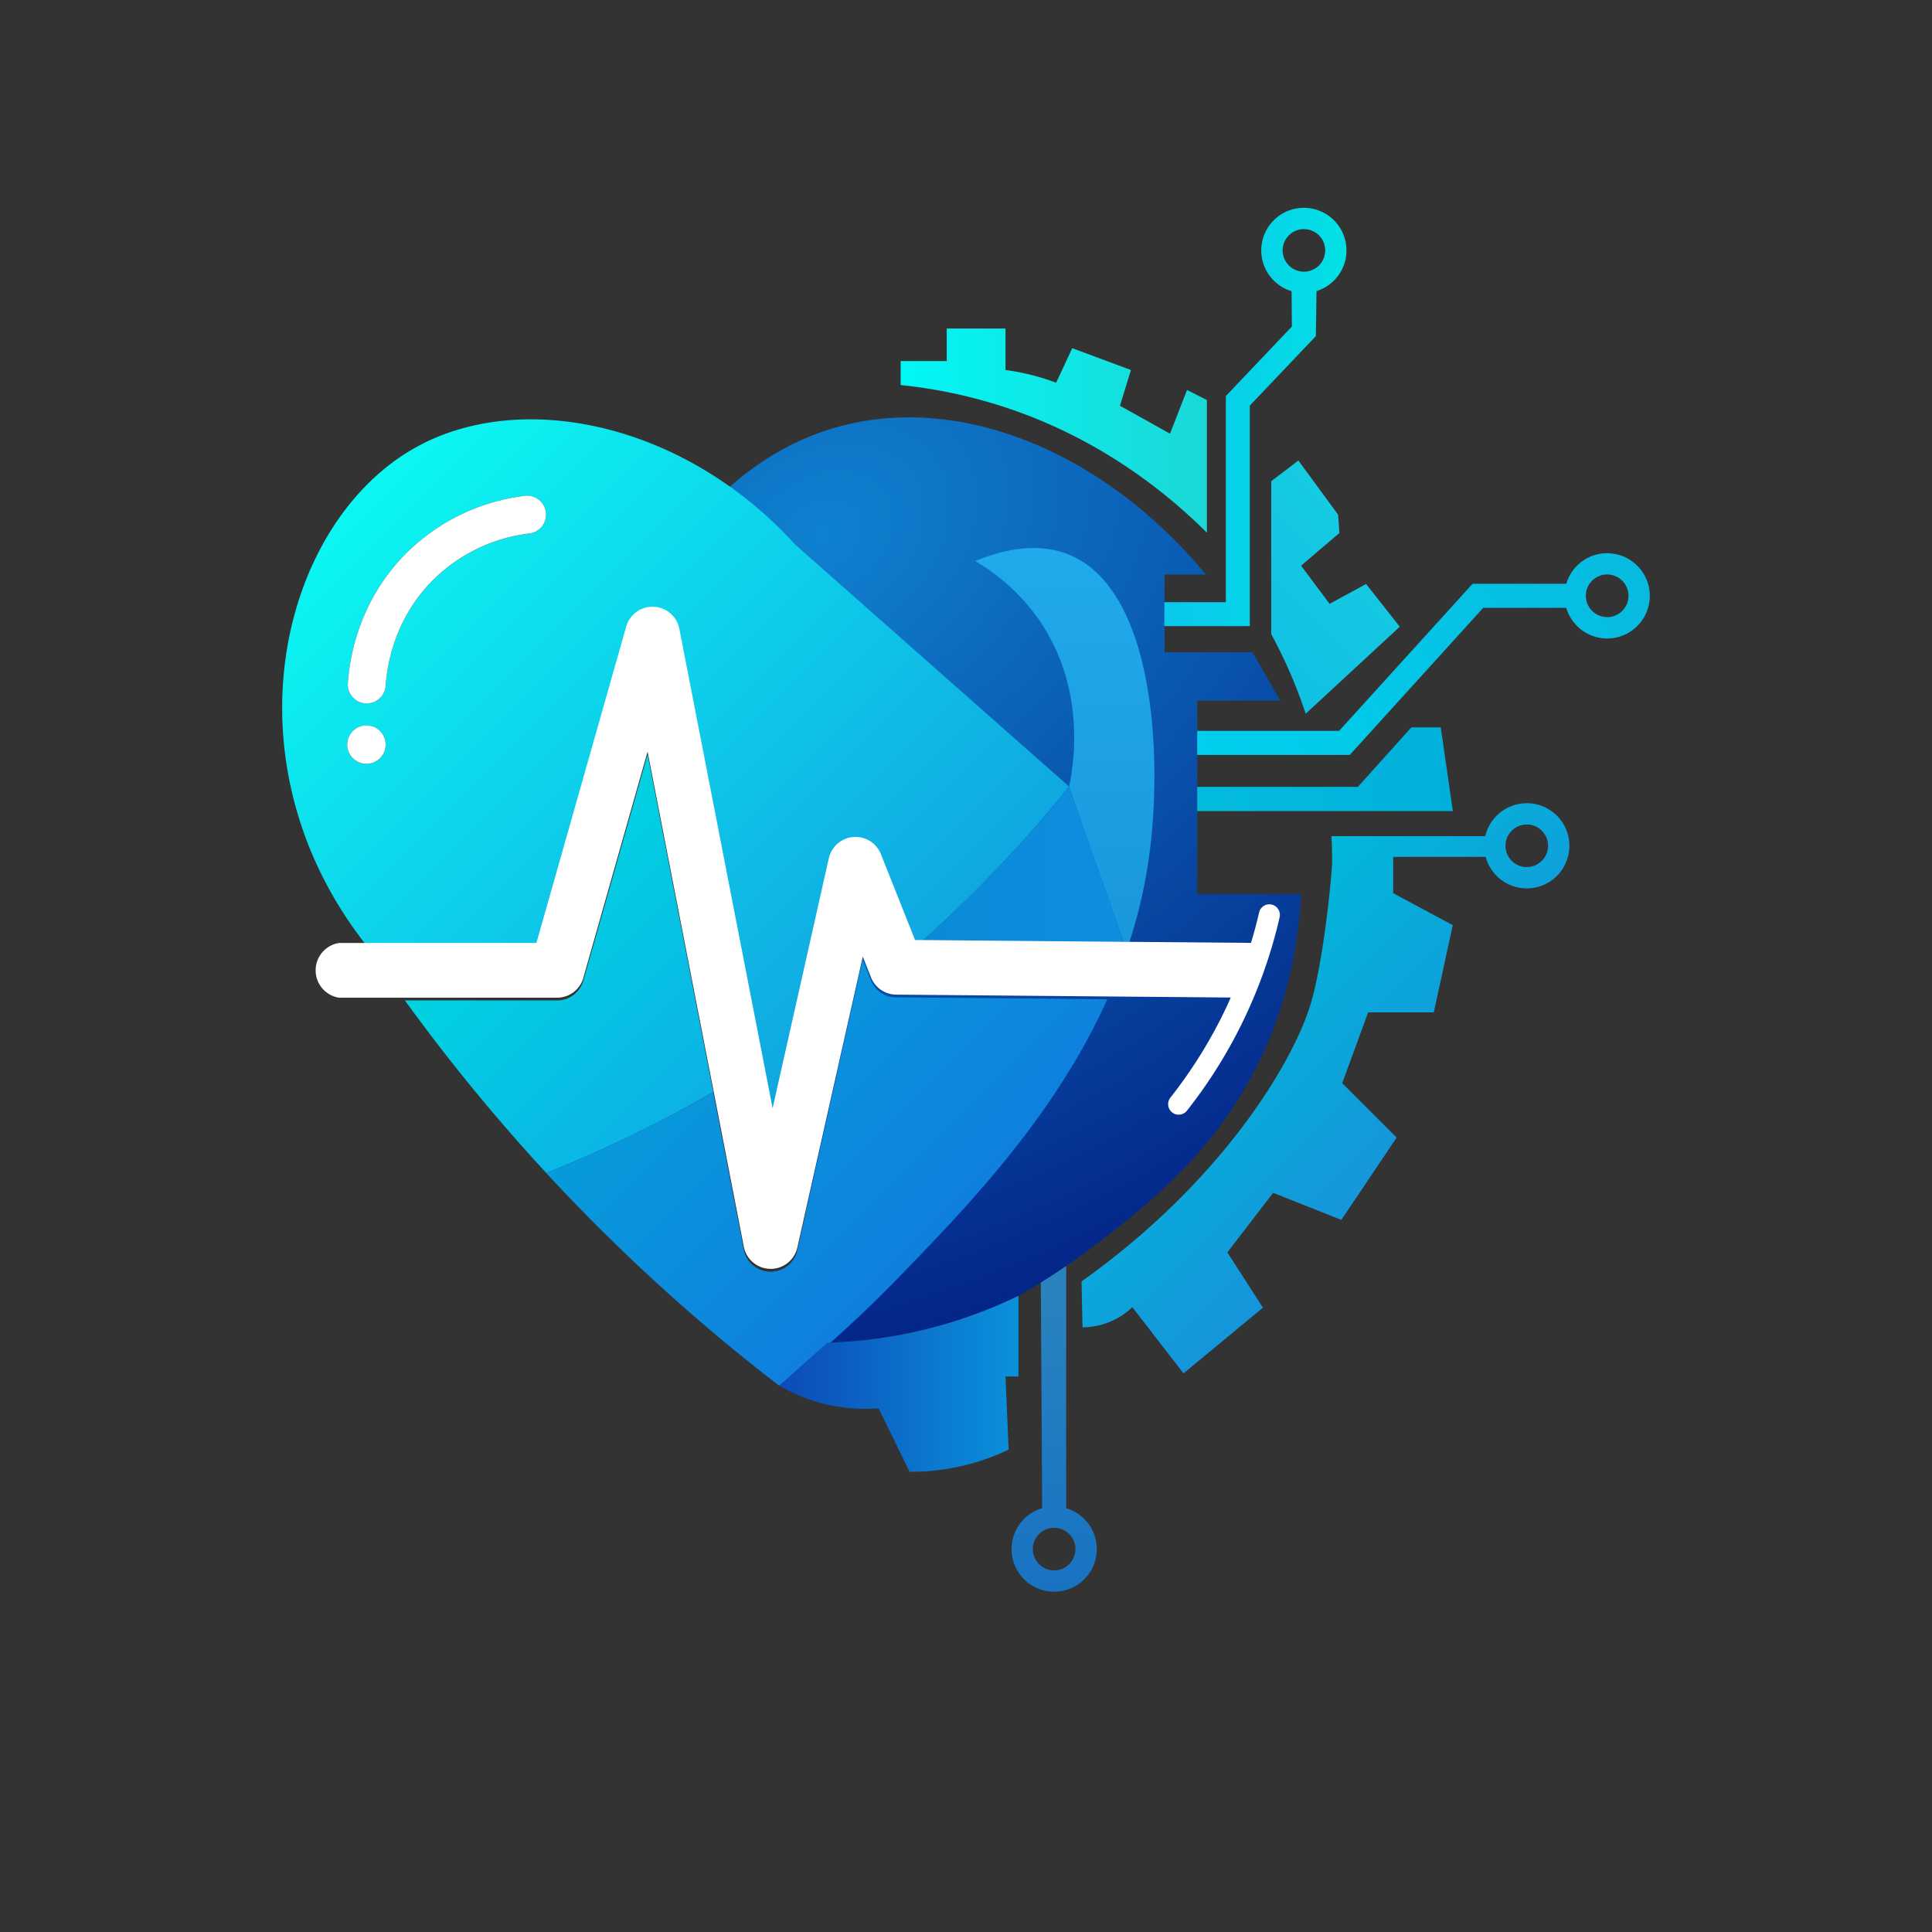
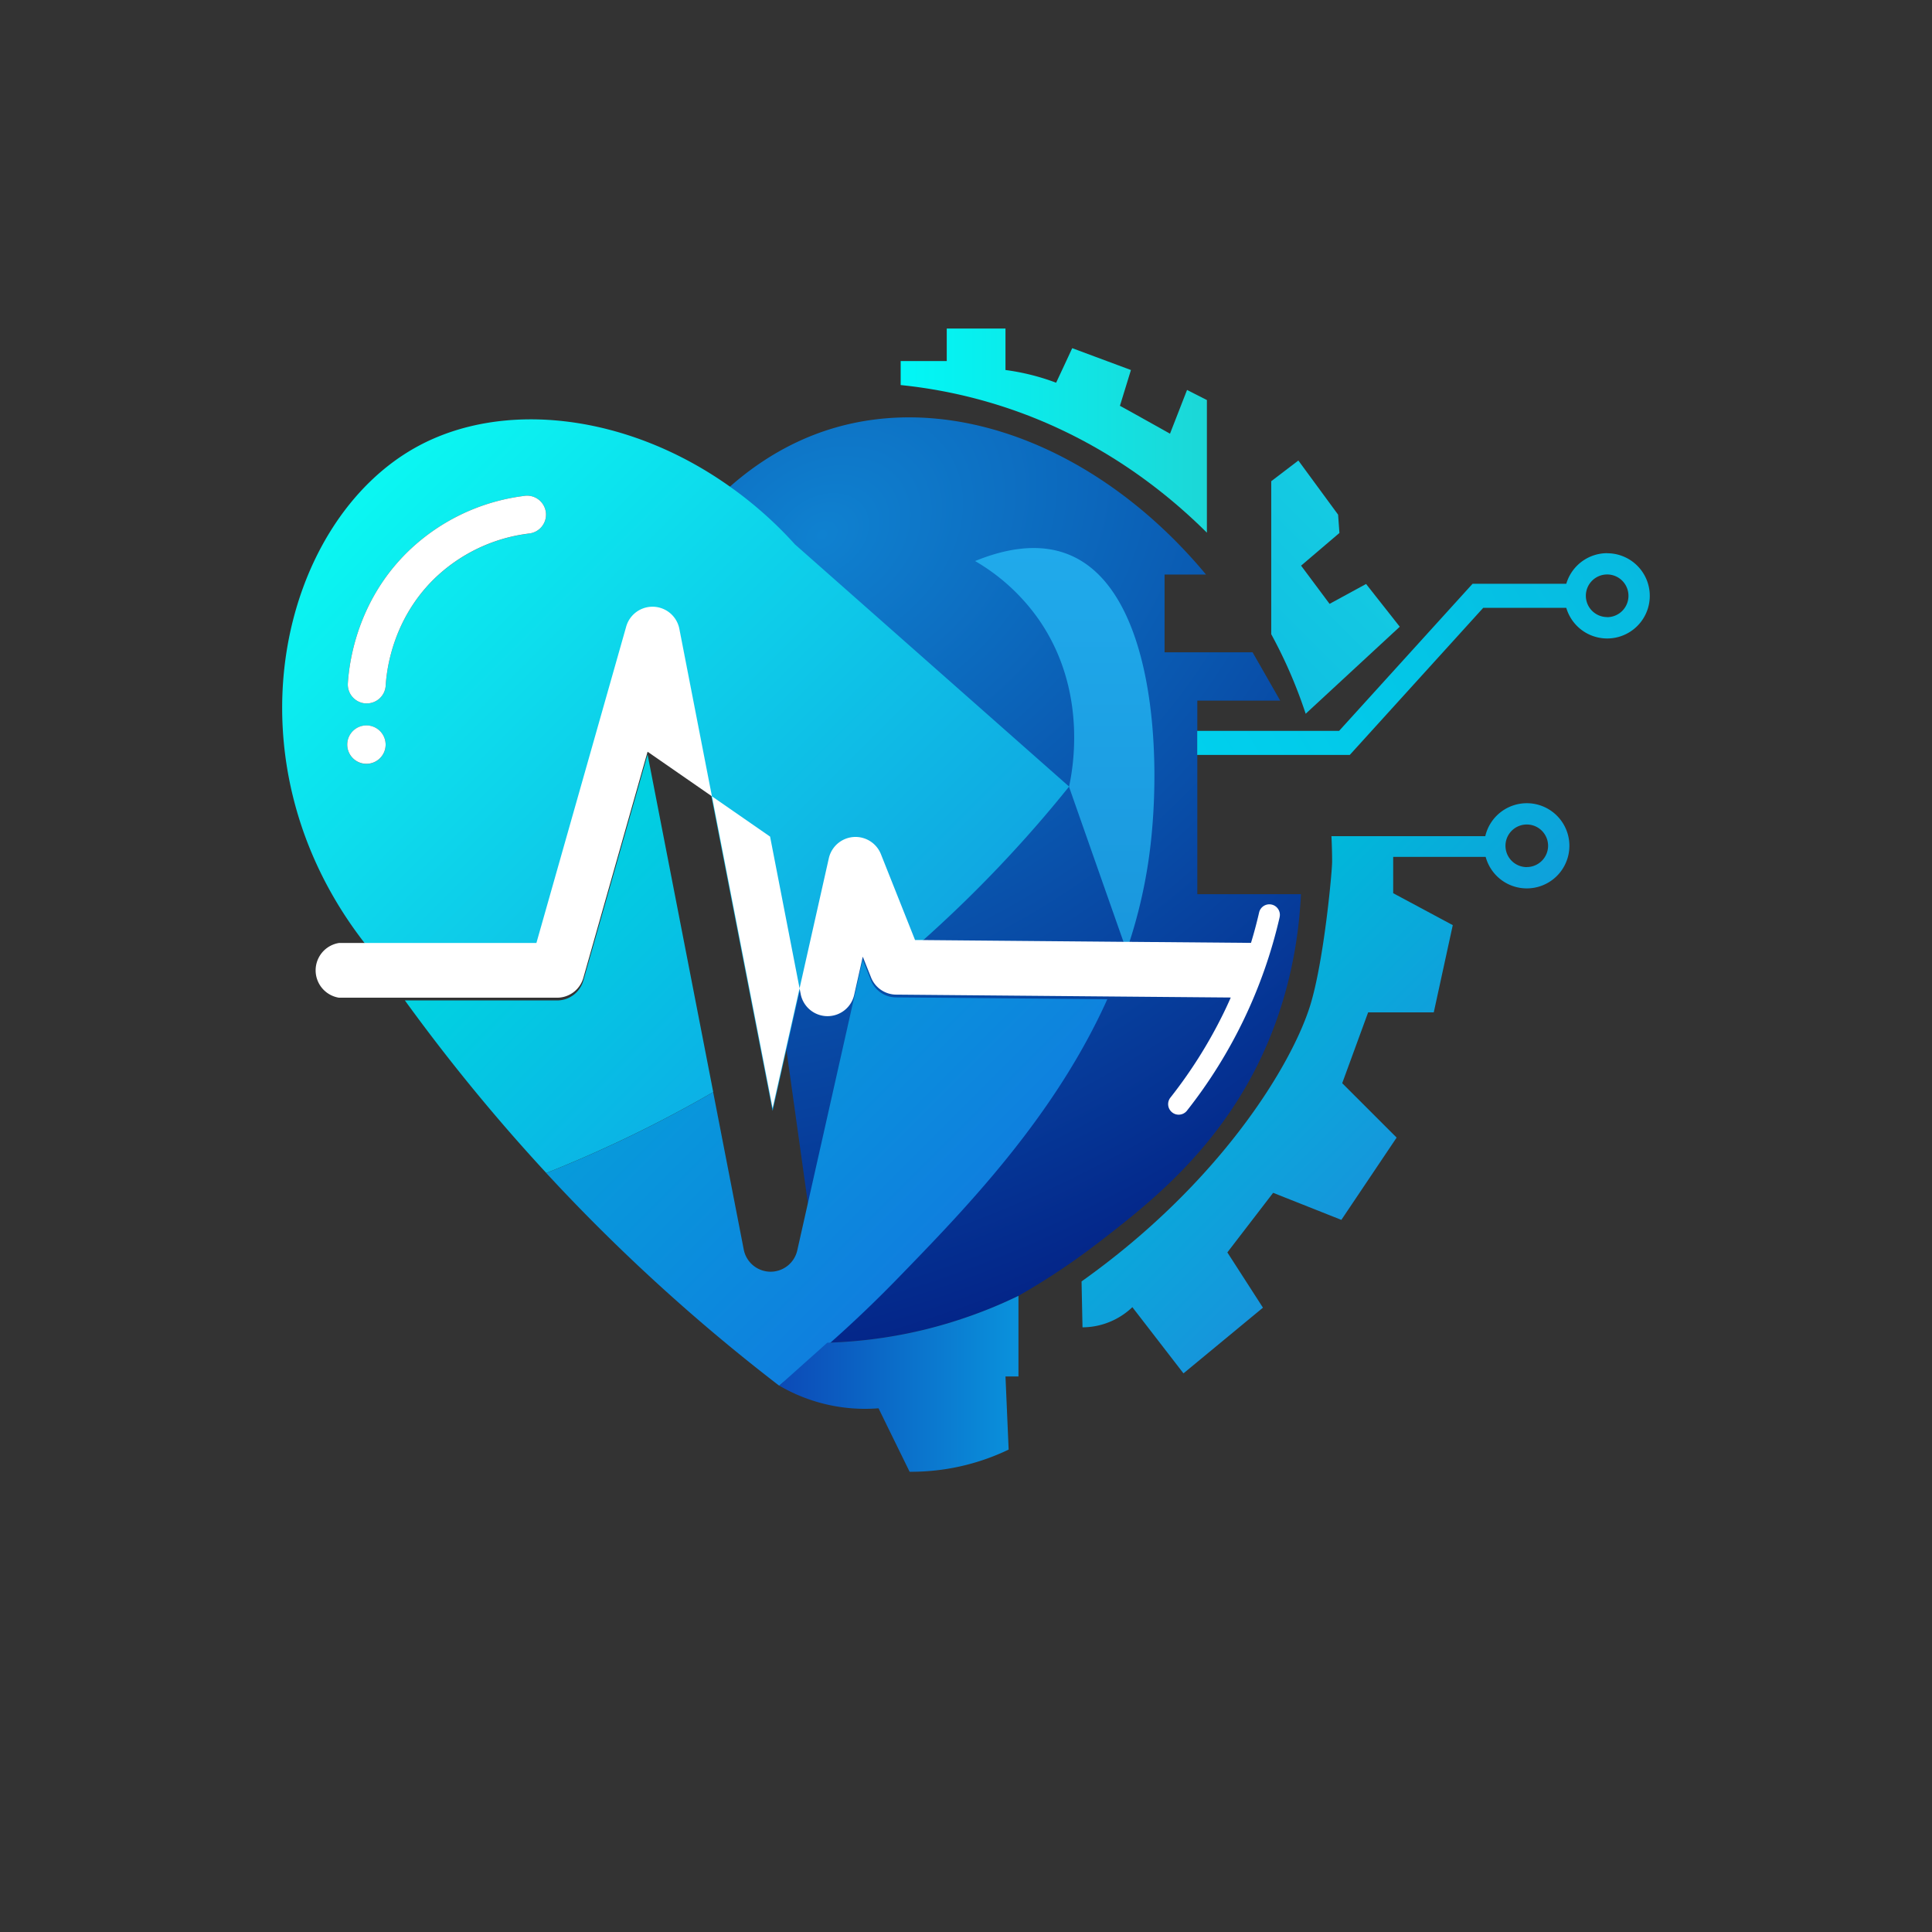
<svg xmlns="http://www.w3.org/2000/svg" id="Calque_1" data-name="Calque 1" viewBox="0 0 1080 1080">
  <rect x="0" y="0" width="1080" height="1080" fill="#333333" stroke="none" />
  <defs>
    <style>.cls-1{fill:url(#linear-gradient);}.cls-2{fill:url(#radial-gradient);}.cls-3{fill:url(#linear-gradient-2);}.cls-4{fill:#fff;}.cls-5{fill:url(#linear-gradient-3);}.cls-6{fill:url(#linear-gradient-4);}.cls-7{fill:url(#linear-gradient-5);}.cls-8{fill:url(#linear-gradient-6);}.cls-9{fill:url(#linear-gradient-7);}.cls-10{fill:url(#linear-gradient-8);}.cls-11{fill:url(#linear-gradient-9);}.cls-12{fill:url(#linear-gradient-10);}.cls-13{fill:url(#linear-gradient-11);}.cls-14{fill:url(#linear-gradient-12);}.cls-15{fill:url(#linear-gradient-13);}</style>
    <linearGradient id="linear-gradient" x1="589.27" y1="692.49" x2="589.27" y2="889.77" gradientUnits="userSpaceOnUse">
      <stop offset="0" stop-color="#2d85bd" />
      <stop offset="1" stop-color="#1873c3" />
    </linearGradient>
    <radialGradient id="radial-gradient" cx="462.61" cy="297.49" r="445.44" gradientTransform="matrix(0.53, 0.85, -1.13, 0.71, 550.37, -305.42)" gradientUnits="userSpaceOnUse">
      <stop offset="0" stop-color="#0f81d0" />
      <stop offset="1" stop-color="#032286" />
    </radialGradient>
    <linearGradient id="linear-gradient-2" x1="196.61" y1="279.52" x2="485.01" y2="567.92" gradientUnits="userSpaceOnUse">
      <stop offset="0" stop-color="#0bf7f2" />
      <stop offset="1" stop-color="#10a6e1" />
    </linearGradient>
    <linearGradient id="linear-gradient-3" x1="289.34" y1="494.39" x2="402.07" y2="607.11" gradientUnits="userSpaceOnUse">
      <stop offset="0" stop-color="#00d3e1" />
      <stop offset="1" stop-color="#0cb1e6" />
    </linearGradient>
    <linearGradient id="linear-gradient-4" x1="407.82" y1="553.3" x2="535.56" y2="681.04" gradientUnits="userSpaceOnUse">
      <stop offset="0" stop-color="#079bdb" />
      <stop offset="1" stop-color="#0f7fde" />
    </linearGradient>
    <linearGradient id="linear-gradient-5" x1="595.23" y1="306.34" x2="595.23" y2="528.08" gradientUnits="userSpaceOnUse">
      <stop offset="0" stop-color="#20aaeb" />
      <stop offset="1" stop-color="#1a97dd" />
    </linearGradient>
    <linearGradient id="linear-gradient-6" x1="514.46" y1="483.92" x2="628.59" y2="483.92" gradientUnits="userSpaceOnUse">
      <stop offset="0" stop-color="#0b8ad7" />
      <stop offset="1" stop-color="#0e8edf" />
    </linearGradient>
    <linearGradient id="linear-gradient-7" x1="650.9" y1="233.1" x2="752.68" y2="233.1" gradientUnits="userSpaceOnUse">
      <stop offset="0" stop-color="#0ac7eb" />
      <stop offset="1" stop-color="#02e0e5" />
    </linearGradient>
    <linearGradient id="linear-gradient-8" x1="669.24" y1="429.99" x2="812.15" y2="429.99" gradientUnits="userSpaceOnUse">
      <stop offset="0" stop-color="#03bcdd" />
      <stop offset="1" stop-color="#00b0db" />
    </linearGradient>
    <linearGradient id="linear-gradient-9" x1="503.48" y1="240.72" x2="674.66" y2="240.72" gradientUnits="userSpaceOnUse">
      <stop offset="0" stop-color="#01f7f6" />
      <stop offset="1" stop-color="#1cd7d7" />
    </linearGradient>
    <linearGradient id="linear-gradient-10" x1="681.69" y1="443.51" x2="912.69" y2="310.15" gradientUnits="userSpaceOnUse">
      <stop offset="0" stop-color="#00d0ed" />
      <stop offset="1" stop-color="#07bae0" />
    </linearGradient>
    <linearGradient id="linear-gradient-11" x1="675.23" y1="536.45" x2="787.91" y2="649.13" gradientUnits="userSpaceOnUse">
      <stop offset="0" stop-color="#00b8da" />
      <stop offset="1" stop-color="#1695db" />
    </linearGradient>
    <linearGradient id="linear-gradient-12" x1="693.55" y1="362.69" x2="762.28" y2="293.96" gradientUnits="userSpaceOnUse">
      <stop offset="0" stop-color="#10c0e2" />
      <stop offset="1" stop-color="#15cbe2" />
    </linearGradient>
    <linearGradient id="linear-gradient-13" x1="435.61" y1="773.55" x2="569.32" y2="773.55" gradientUnits="userSpaceOnUse">
      <stop offset="0" stop-color="#0c4ab7" />
      <stop offset="1" stop-color="#0a92dc" />
    </linearGradient>
  </defs>
-   <path class="cls-1" d="M596,843.1V692.49q-2.88,1.63-6.21,3.26c-2.82,1.36-5.53,2.51-8.08,3.48l.87,143.87a23.82,23.82,0,1,0,13.42,0Zm-6.71,34.76A11.91,11.91,0,1,1,601.18,866,11.92,11.92,0,0,1,589.27,877.86Z" />
  <path class="cls-2" d="M727.24,499.85c-2.25,47-16.51,80.61-26.07,99-24.83,47.69-61.22,75.77-86.9,95.59a388.62,388.62,0,0,1-44.9,29.93s0,0,0,0a256.82,256.82,0,0,1-29.51,12.15c-7,2.41-14.51,4.67-22.58,6.65a262.46,262.46,0,0,1-54.77,7.4q-32.73-234-65.45-468c16.15-16.82,39.16-34.63,69.79-43.5,68.88-19.93,149.83,12.95,207.33,82.12H651v43.46H700.2l15.45,27H669.31V499.85Z" />
  <path class="cls-3" d="M444.37,304.3A221.16,221.16,0,0,0,408,272c-57.1-40.58-126.35-48.66-174.56-22.46-77,41.83-109.65,176.32-28.46,279.13h94.83l50.2-176.87A15.28,15.28,0,0,1,379.76,353l46.79,240.51L431.89,621l7.67-34.19v0l.5-2.17,23.26-103.32A15.29,15.29,0,0,1,492.44,479l19.07,48,2.94,0a715,715,0,0,0,83.18-87.31Q521,372,444.37,304.3ZM204.84,427a10.73,10.73,0,1,1,10.73-10.73A10.72,10.72,0,0,1,204.84,427Zm90.52-128.67a92.07,92.07,0,0,0-53.15,25.79c-22.07,22-26,48.72-26.61,59.21A10.6,10.6,0,0,1,205,393.21h-.65a10.59,10.59,0,0,1-9.9-11.23c.81-12.89,5.59-45.81,32.83-72.9a113.5,113.5,0,0,1,65.42-31.82,10.6,10.6,0,1,1,2.64,21Z" />
  <path class="cls-4" d="M215.57,416.23a10.73,10.73,0,1,1-10.73-10.72A10.75,10.75,0,0,1,215.57,416.23Z" />
  <path class="cls-4" d="M295.36,298.29a92.07,92.07,0,0,0-53.15,25.79c-22.07,22-26,48.72-26.61,59.21A10.6,10.6,0,0,1,205,393.21h-.65a10.59,10.59,0,0,1-9.9-11.23c.81-12.89,5.59-45.81,32.83-72.9a113.5,113.5,0,0,1,65.42-31.82,10.6,10.6,0,1,1,2.64,21Z" />
  <path class="cls-5" d="M398.7,610.48a715.27,715.27,0,0,1-93.3,45.24,1048.46,1048.46,0,0,1-79.06-96.47H311.4a15.26,15.26,0,0,0,14.7-11.13L362,421.75Z" />
  <path class="cls-6" d="M619,558.57c-29.75,66.07-79.32,117.1-117.29,156.17a695.69,695.69,0,0,1-62.55,57c-.94.73-1.83,1.46-2.72,2.17l-.87.7a1043.4,1043.4,0,0,1-122.8-110.93l-7.41-7.93a715.27,715.27,0,0,0,93.3-45.24l17.1,88a15.31,15.31,0,0,0,14.79,12.38h.22a15.27,15.27,0,0,0,14.91-11.93l31.76-141.24,4.8-21.33,4.61,11.57a12.83,12.83,0,0,0,.8,1.72A15.23,15.23,0,0,0,501,557.55Z" />
  <path class="cls-7" d="M642.52,477.48a278.33,278.33,0,0,1-11.64,50.6l-2.29,0q-15.52-44.11-31-88.27c2.09-9.64,10.39-53-16.09-92.3a112.07,112.07,0,0,0-36.42-33.88c15-6.14,34.89-11,52.93-3.38C645.32,330.1,649.86,422.5,642.52,477.48Z" />
-   <path class="cls-8" d="M628.59,528.06l-114.13-1a714.39,714.39,0,0,0,83.18-87.3Q613.09,483.94,628.59,528.06Z" />
-   <path class="cls-9" d="M728.88,116.17A23.81,23.81,0,0,0,722,162.78c.06,6.57.09,13.16.18,19.73l-36.93,38.88V336.6H650.9V350h47.74V226.74l36.93-38.86c.12-8.4.27-16.75.36-25.16a23.81,23.81,0,0,0-7-46.55Zm0,35.71A11.9,11.9,0,1,1,740.8,140,11.91,11.91,0,0,1,728.88,151.88Z" />
-   <polygon class="cls-10" points="812.15 453.39 669.25 453.39 669.25 439.87 759.04 439.87 788.98 406.59 805.39 406.59 812.15 453.39" />
  <path class="cls-11" d="M674.66,223.62v74.15c-22.11-22-61-54.09-117.5-71.59a276.13,276.13,0,0,0-53.68-10.93V201.82h25.76V183.67h32.83v23.17a127.81,127.81,0,0,1,28.31,7.1q4.54-9.67,9-19.31l32.82,12.21-6.15,20c3.66,2,7.88,4.34,12.63,7,4.37,2.44,9.54,5.32,15.36,8.59,3.18-8.14,6.36-16.31,9.53-24.45Z" />
  <path class="cls-12" d="M898.41,309.23a23.85,23.85,0,0,0-22.85,17.11H823.17l-74.59,82.21H669.24V422h85.3l74.59-82.21h46.43a23.82,23.82,0,1,0,22.85-30.52Zm0,35.72A11.91,11.91,0,1,1,910.32,333,11.92,11.92,0,0,1,898.41,345Z" />
  <path class="cls-13" d="M853.48,449a23.84,23.84,0,0,0-23.2,18.42h-86c.24,4.75.38,9.52.38,14.32,0,5.56-4.58,55.64-12.28,80.4-10.1,32.48-49.59,98.62-127.78,154.18q.25,12.83.53,25.66A40.33,40.33,0,0,0,618,739.82a40.84,40.84,0,0,0,15-9.1l28.57,37L706,731l-19.9-30.9,25.59-33.31,38.14,15.13,30.9-46-30.42-30.41,14.49-39.59h36.69l10.62-48.76-33.31-17.86V479H830.5a23.81,23.81,0,1,0,23-30Zm0,35.72a11.91,11.91,0,1,1,11.91-11.91A11.92,11.92,0,0,1,853.48,484.69Z" />
  <path class="cls-14" d="M748,287.69l-22.21-30.26L710.63,269v85.53A266.94,266.94,0,0,1,729.88,399l52.6-48.65-18.83-23.9-20.41,11.11L727.31,316.2l21.44-18.27Z" />
  <path class="cls-15" d="M569.32,769.45h-7.25l1.77,40.88a125.92,125.92,0,0,1-55.36,12.39Q499.79,805,491.1,787.24a95.14,95.14,0,0,1-55.49-12.66l26.85-24a262.46,262.46,0,0,0,54.77-7.4c8.07-2,15.58-4.24,22.58-6.65a256.82,256.82,0,0,0,29.51-12.15Z" />
-   <path class="cls-4" d="M715.31,512.79a273.34,273.34,0,0,1-51.8,108.09,5.87,5.87,0,0,1-4.61,2.23,5.77,5.77,0,0,1-3.65-1.27,5.87,5.87,0,0,1-1-8.25A263,263,0,0,0,683,568.3c1.77-3.53,3.44-7.08,5-10.68l-69-.59L501,556a15.22,15.22,0,0,1-13.29-7.93,12.7,12.7,0,0,1-.8-1.71l-4.61-11.58-4.8,21.34L445.72,697.38a15.27,15.27,0,0,1-14.91,11.92h-.21a15.31,15.31,0,0,1-14.8-12.37l-17.1-88L362,420.22,326.1,546.59a15.25,15.25,0,0,1-14.7,11.13H189.45a15.49,15.49,0,0,1,0-30.58h110.4l50.2-176.88a15.29,15.29,0,0,1,29.71,1.25L426.55,592l5.34,27.5,8.19-36.39,23.24-103.34a15.29,15.29,0,0,1,29.12-2.28l19.08,48,2.94,0,114.14,1,2.28,0,68.43.59c1.72-5.6,3.22-11.27,4.54-17a5.88,5.88,0,0,1,11.46,2.64Z" />
+   <path class="cls-4" d="M715.31,512.79a273.34,273.34,0,0,1-51.8,108.09,5.87,5.87,0,0,1-4.61,2.23,5.77,5.77,0,0,1-3.65-1.27,5.87,5.87,0,0,1-1-8.25A263,263,0,0,0,683,568.3c1.77-3.53,3.44-7.08,5-10.68l-69-.59L501,556a15.22,15.22,0,0,1-13.29-7.93,12.7,12.7,0,0,1-.8-1.71l-4.61-11.58-4.8,21.34a15.27,15.27,0,0,1-14.91,11.92h-.21a15.31,15.31,0,0,1-14.8-12.37l-17.1-88L362,420.22,326.1,546.59a15.25,15.25,0,0,1-14.7,11.13H189.45a15.49,15.49,0,0,1,0-30.58h110.4l50.2-176.88a15.29,15.29,0,0,1,29.71,1.25L426.55,592l5.34,27.5,8.19-36.39,23.24-103.34a15.29,15.29,0,0,1,29.12-2.28l19.08,48,2.94,0,114.14,1,2.28,0,68.43.59c1.72-5.6,3.22-11.27,4.54-17a5.88,5.88,0,0,1,11.46,2.64Z" />
</svg>